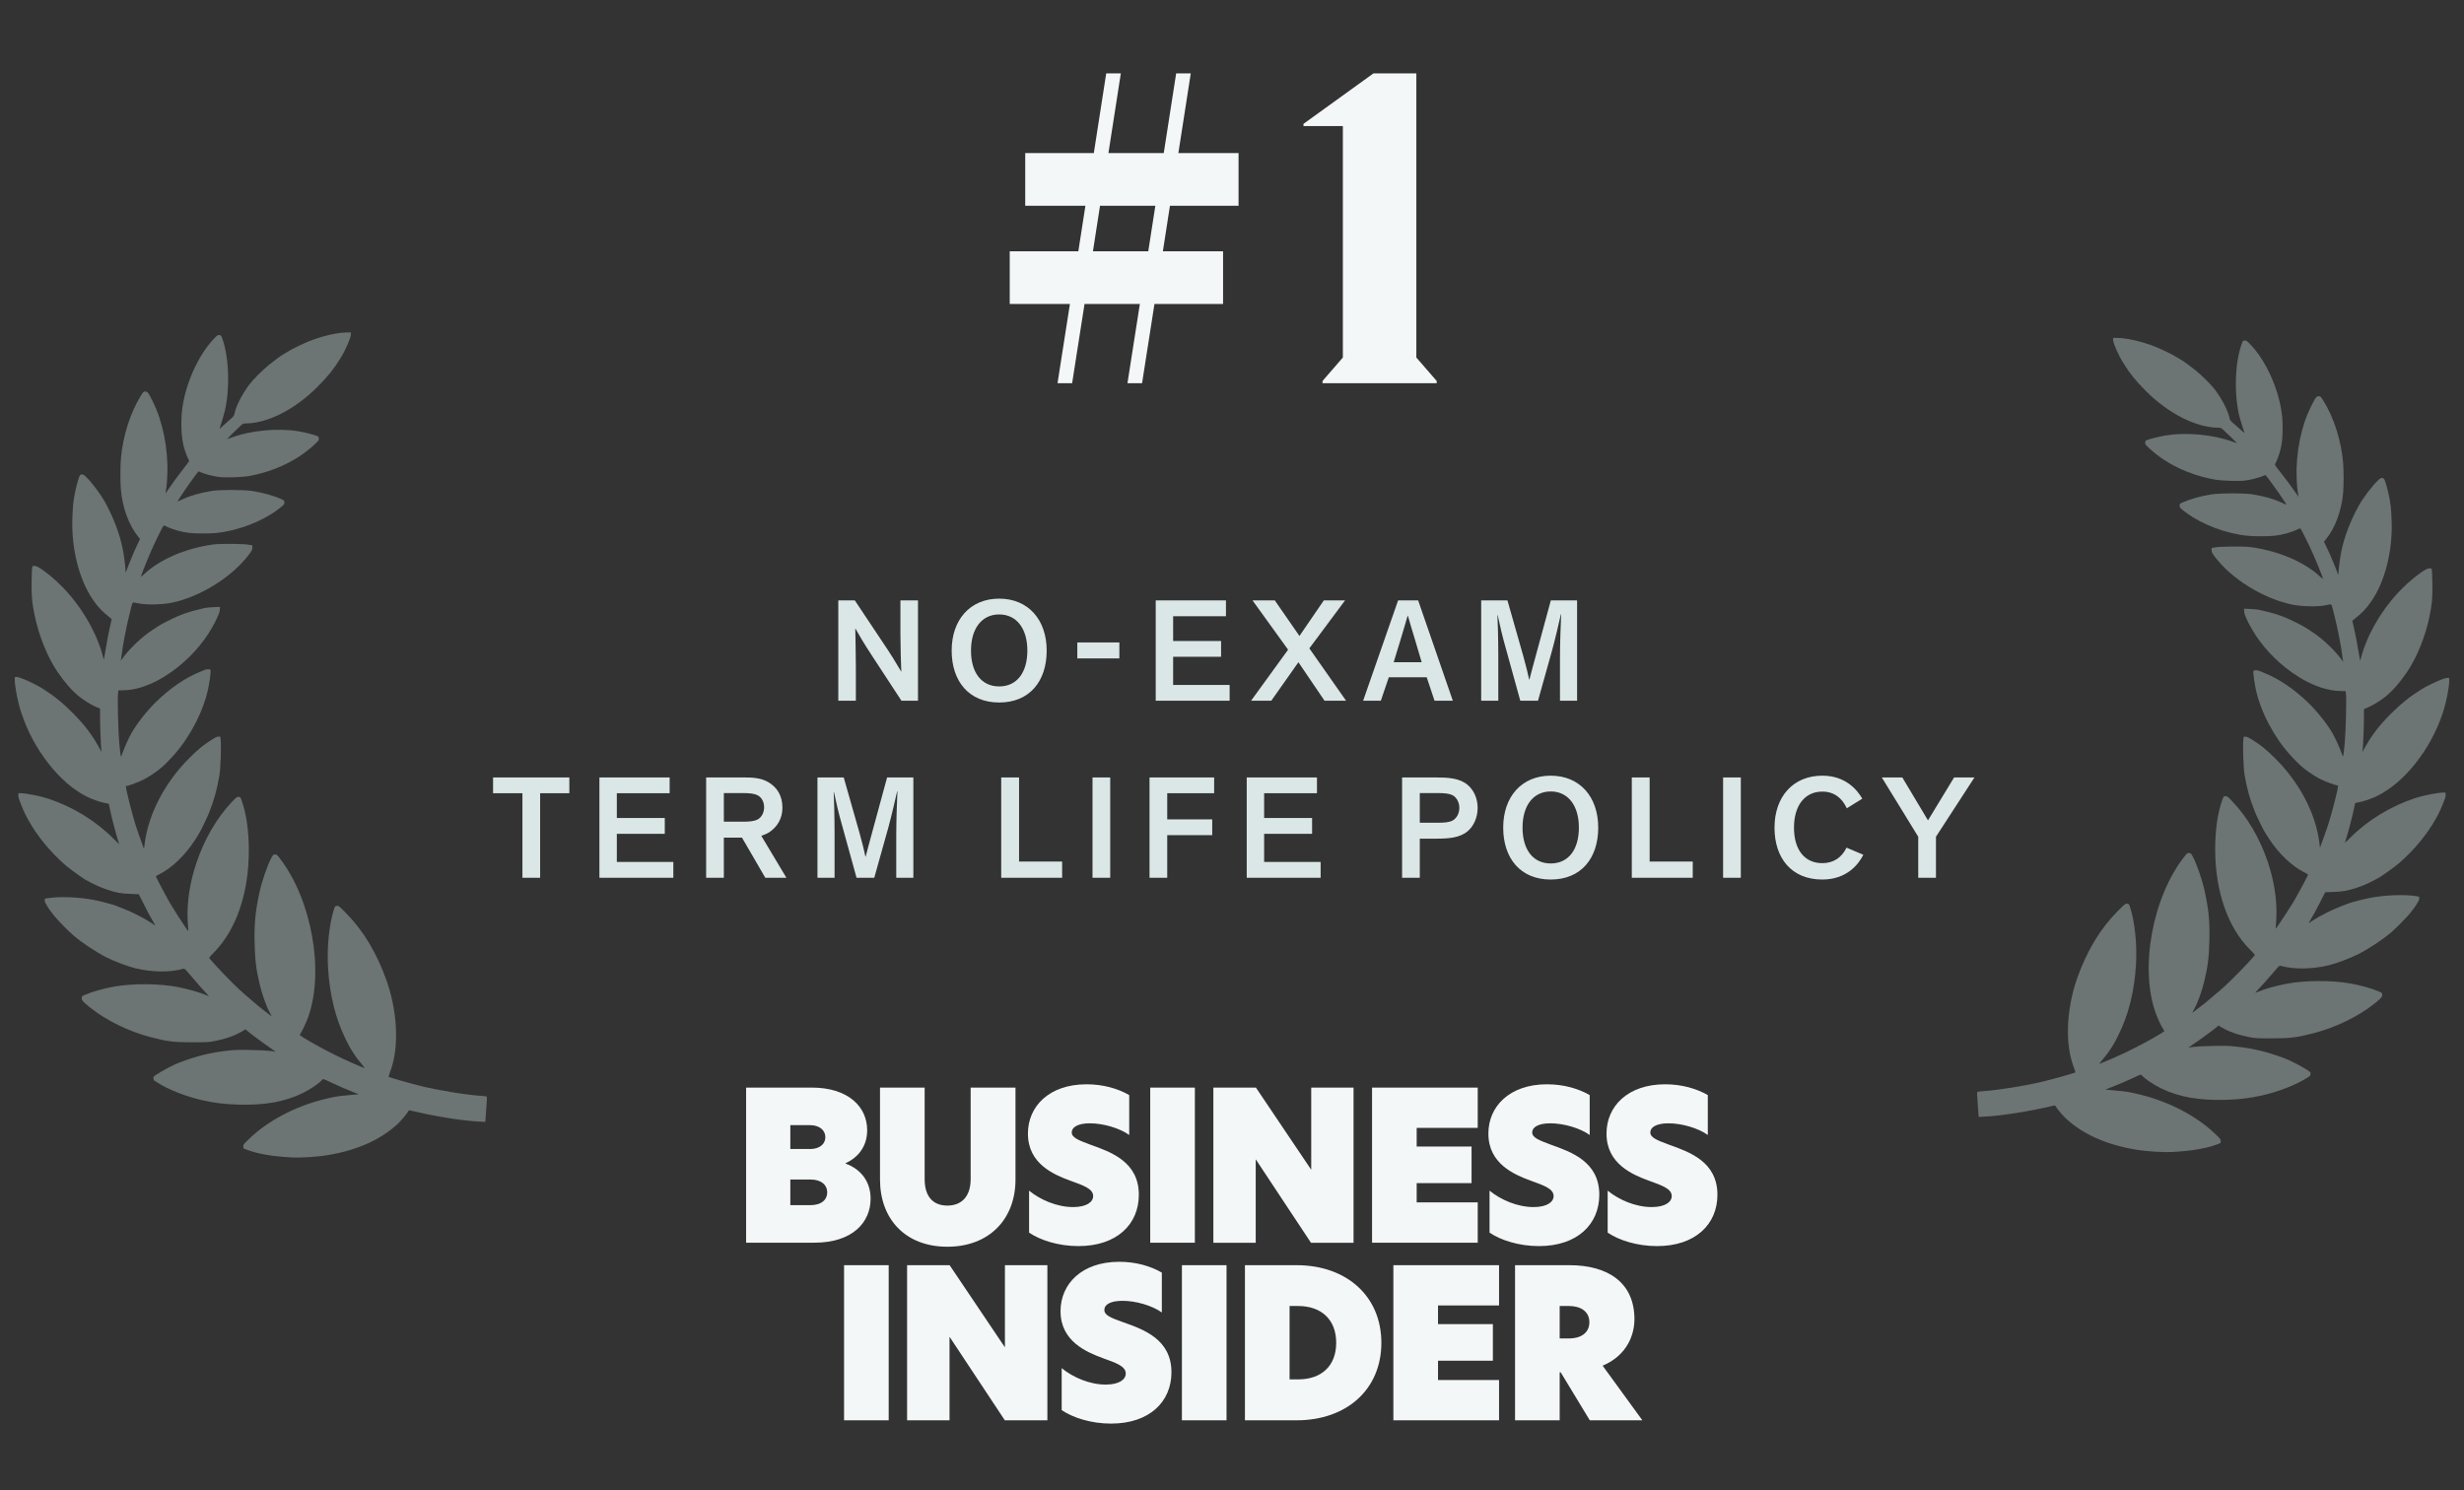
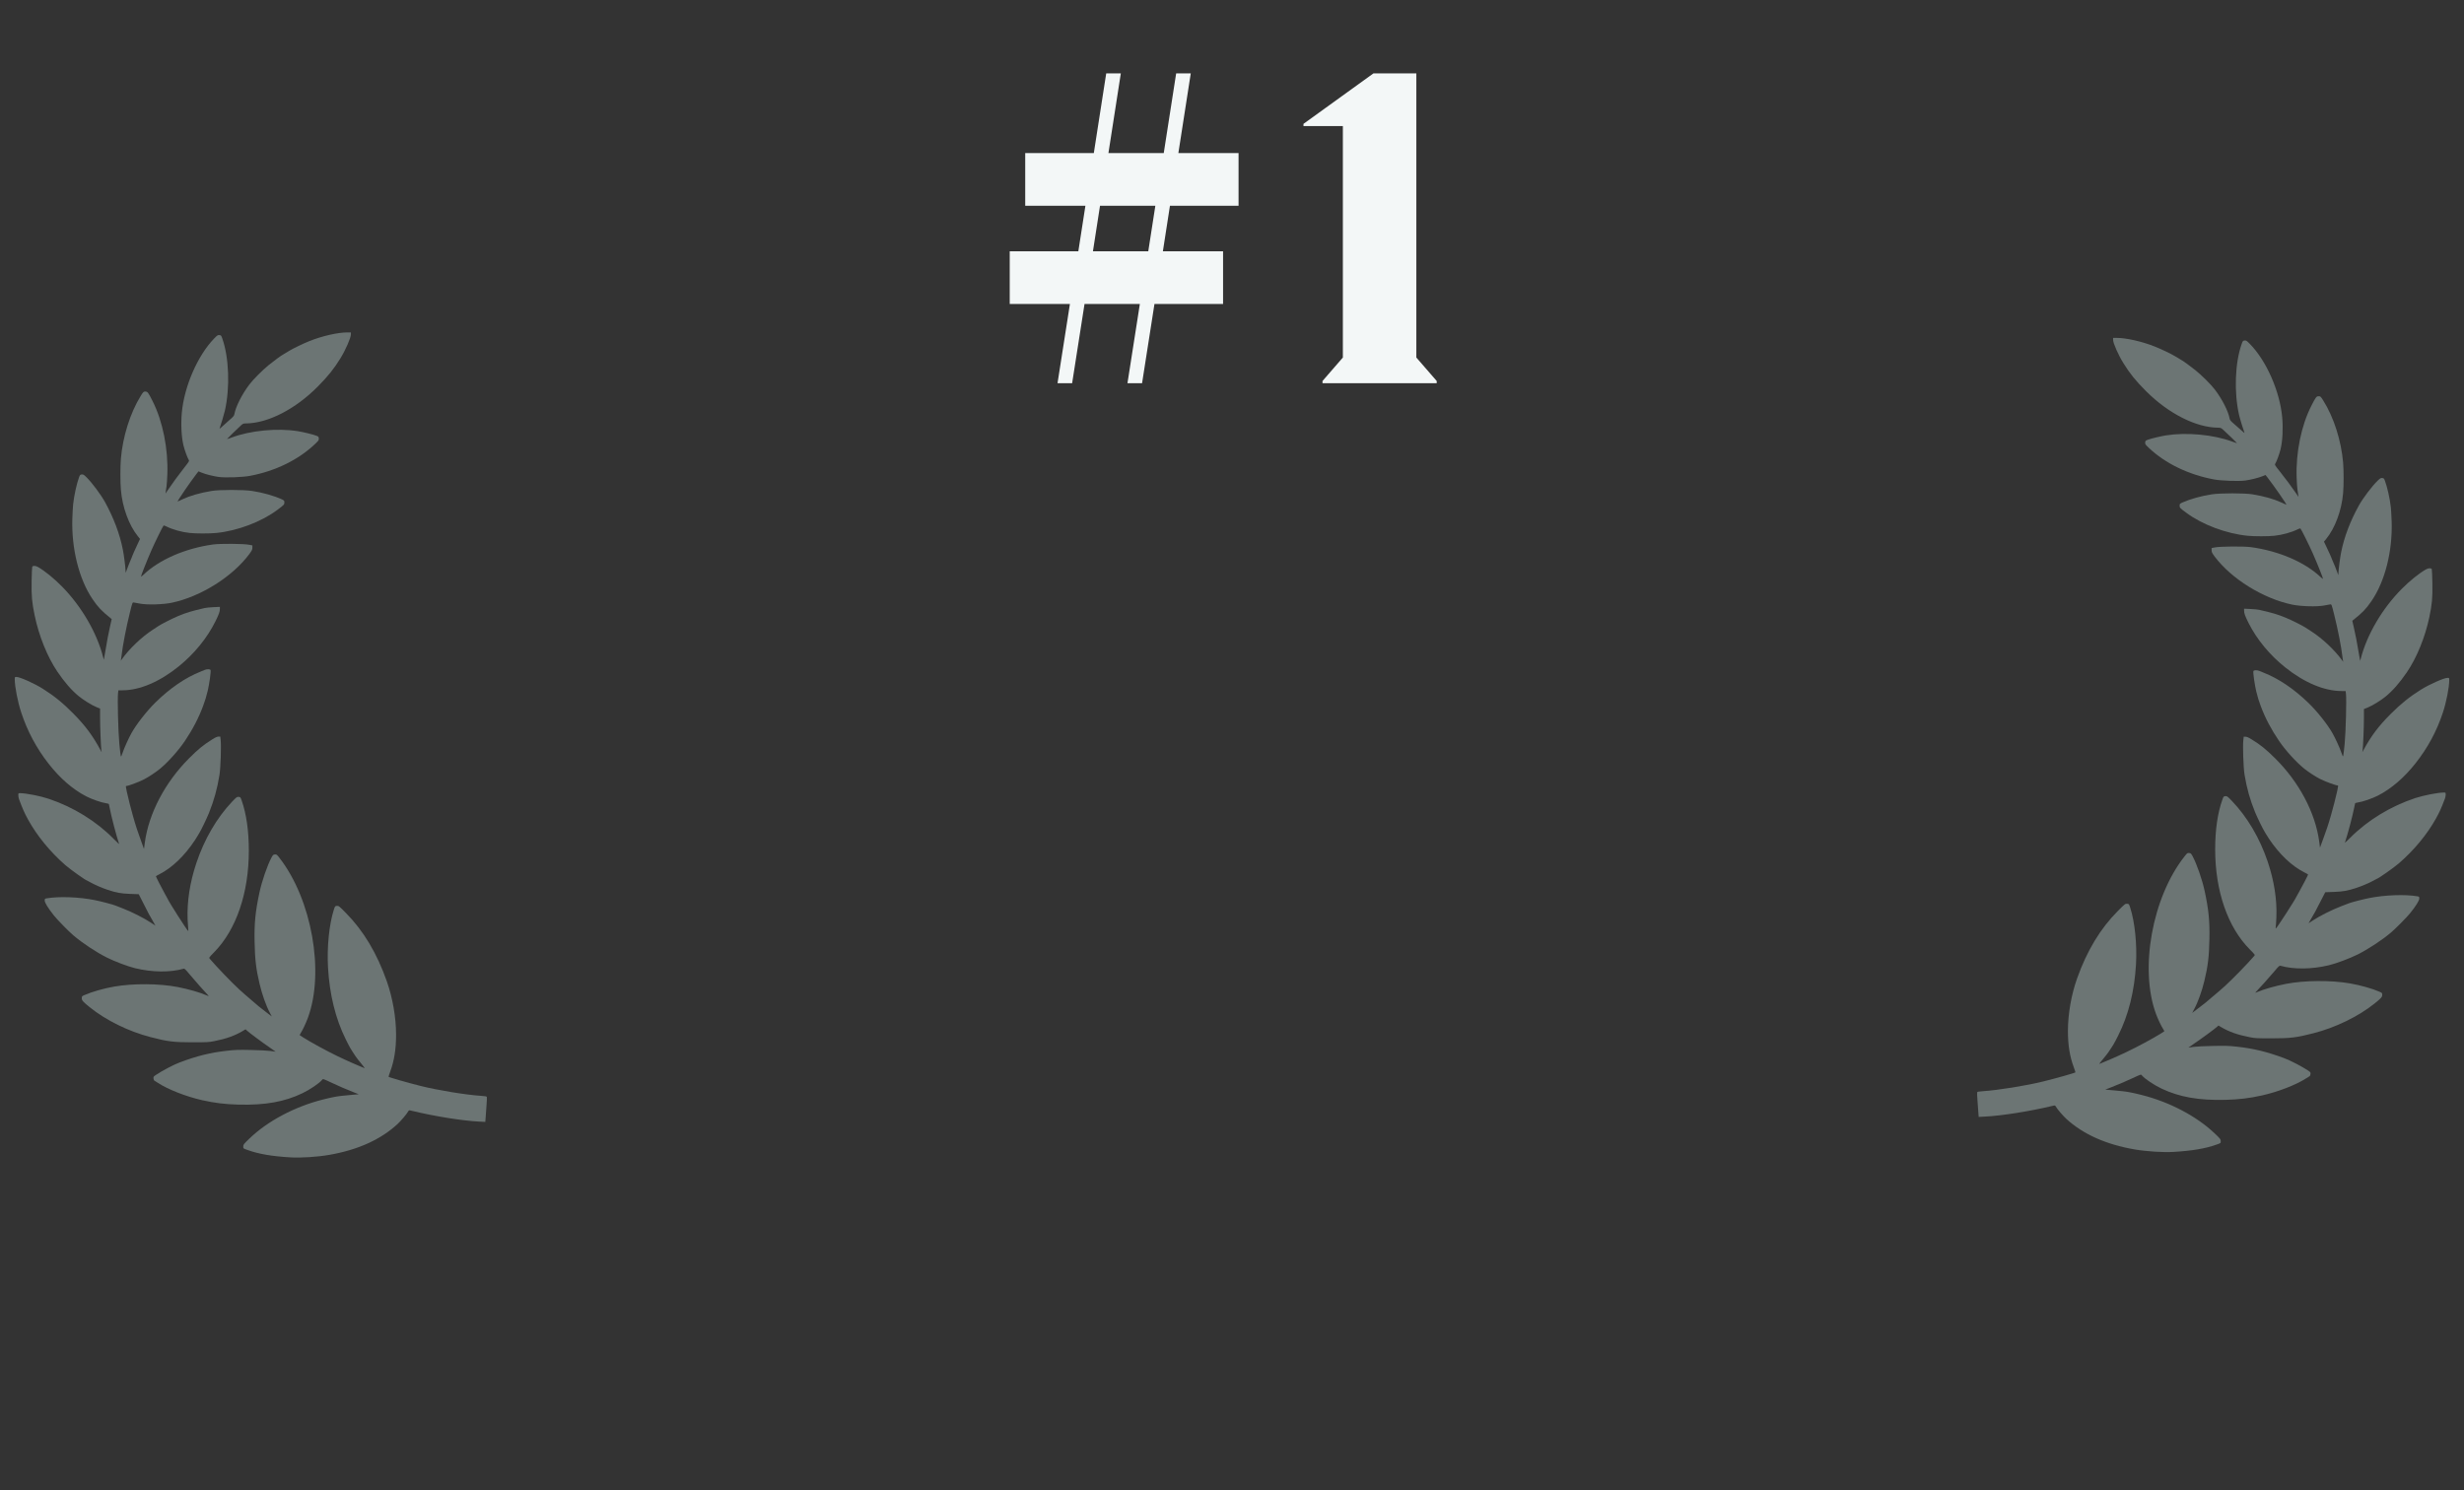
<svg xmlns="http://www.w3.org/2000/svg" width="167" height="101" viewBox="0 0 167 101" fill="none">
  <rect x="0" y="0" width="167" height="101" fill="#333333" stroke="none" />
  <path opacity="0.4" d="M19.704 78.455C18.441 78.382 17.543 78.229 16.796 77.96C16.476 77.849 16.487 77.856 16.487 77.713C16.487 77.587 16.514 77.552 16.91 77.173C18.135 75.994 19.966 75.022 21.855 74.541C22.148 74.468 22.451 74.394 22.526 74.384C22.602 74.37 22.743 74.346 22.836 74.325C22.933 74.307 23.301 74.265 23.659 74.234L24.312 74.175L23.986 74.046C23.466 73.84 23.005 73.645 22.526 73.418C21.859 73.105 21.897 73.119 21.828 73.202C21.645 73.429 20.998 73.868 20.499 74.105C19.281 74.691 17.977 74.921 16.177 74.879C15.251 74.855 14.539 74.767 13.692 74.576C12.601 74.328 11.383 73.851 10.688 73.394C10.612 73.345 10.519 73.286 10.481 73.265C10.437 73.241 10.409 73.181 10.402 73.105C10.392 72.99 10.405 72.972 10.574 72.861C11.004 72.571 11.779 72.167 12.188 72.014C13.345 71.578 14.26 71.351 15.385 71.226C15.932 71.163 16.16 71.156 17.003 71.174C17.588 71.184 18.121 71.212 18.328 71.24C18.517 71.271 18.675 71.289 18.679 71.289C18.682 71.285 18.49 71.149 18.249 70.985C17.815 70.692 16.889 70.002 16.727 69.852L16.642 69.772L16.469 69.877C15.929 70.201 15.341 70.414 14.525 70.574C14.167 70.647 14.029 70.654 13.045 70.654C11.761 70.654 11.352 70.602 10.189 70.299C8.709 69.915 7.164 69.152 6.083 68.277C5.608 67.893 5.543 67.82 5.543 67.663C5.543 67.538 5.55 67.527 5.725 67.451C6.21 67.235 7.026 67.001 7.745 66.876C9.032 66.653 10.801 66.666 12.047 66.907C12.787 67.053 13.534 67.266 13.992 67.465C14.16 67.538 14.177 67.534 14.081 67.44C13.926 67.287 13.169 66.429 12.859 66.056C12.577 65.715 12.508 65.649 12.446 65.666C11.517 65.927 10.326 65.913 9.156 65.631C8.644 65.506 7.745 65.164 7.202 64.889C6.486 64.523 5.587 63.927 4.971 63.404C4.665 63.146 3.86 62.323 3.643 62.044C3.254 61.553 3.03 61.187 3.03 61.047C3.03 60.929 3.041 60.918 3.144 60.898C3.973 60.751 5.364 60.8 6.427 61.016C6.826 61.096 7.642 61.309 7.814 61.379C7.88 61.406 8.127 61.501 8.365 61.595C8.946 61.821 9.79 62.25 10.199 62.525C10.381 62.651 10.533 62.748 10.533 62.745C10.533 62.738 10.45 62.595 10.354 62.424C10.099 61.989 10.096 61.981 9.731 61.26L9.404 60.615L8.822 60.594C8.203 60.573 7.88 60.514 7.281 60.312C6.909 60.19 6.393 59.963 6.117 59.806C6.004 59.744 5.911 59.691 5.904 59.691C5.825 59.691 4.772 58.942 4.424 58.639C3.388 57.732 2.504 56.648 1.905 55.561C1.65 55.094 1.537 54.839 1.289 54.173C1.262 54.104 1.241 53.982 1.241 53.905C1.241 53.769 1.244 53.766 1.361 53.766C1.757 53.766 2.738 53.957 3.306 54.149C4.978 54.71 6.537 55.672 7.718 56.878C7.924 57.087 8.083 57.234 8.072 57.209C7.873 56.603 7.556 55.397 7.432 54.759C7.411 54.644 7.387 54.532 7.38 54.511C7.377 54.491 7.284 54.459 7.174 54.445C6.892 54.41 6.2 54.17 5.835 53.978C4.92 53.501 4.049 52.741 3.285 51.758C2.463 50.705 1.853 49.558 1.437 48.293C1.2 47.575 1 46.543 1 46.048C1 45.888 1 45.888 1.117 45.888C1.351 45.888 2.353 46.337 2.91 46.693C3.684 47.181 4.276 47.665 4.978 48.377C5.791 49.203 6.286 49.868 6.816 50.855L6.892 50.994L6.871 50.855C6.837 50.611 6.782 49.272 6.782 48.642V48.031L6.541 47.934C6.217 47.801 5.649 47.449 5.336 47.191C4.841 46.783 4.369 46.24 3.884 45.522C3.206 44.518 2.635 43.102 2.346 41.705C2.167 40.844 2.125 40.391 2.143 39.387C2.153 38.888 2.17 38.453 2.184 38.421C2.222 38.334 2.411 38.341 2.569 38.432C3.03 38.693 3.677 39.219 4.225 39.781C5.543 41.13 6.579 42.918 6.995 44.563L7.033 44.72L7.064 44.581C7.078 44.504 7.122 44.26 7.157 44.04C7.274 43.347 7.325 43.061 7.449 42.507L7.57 41.966L7.494 41.903C6.885 41.415 6.637 41.154 6.272 40.614C5.357 39.268 4.837 37.191 4.903 35.151C4.913 34.796 4.94 34.357 4.958 34.175C5.02 33.59 5.199 32.781 5.36 32.345C5.419 32.189 5.436 32.171 5.539 32.161C5.643 32.15 5.68 32.175 5.863 32.352C6.234 32.718 6.84 33.531 7.119 34.036C7.711 35.117 8.12 36.204 8.327 37.26C8.396 37.605 8.496 38.372 8.509 38.672L8.52 38.829L8.602 38.602C8.678 38.383 8.788 38.114 8.919 37.811C8.957 37.727 8.984 37.654 8.984 37.644C8.984 37.623 9.136 37.288 9.359 36.811L9.49 36.532L9.346 36.354C8.733 35.591 8.296 34.395 8.193 33.199C8.148 32.691 8.148 31.631 8.193 31.101C8.317 29.602 8.826 27.981 9.542 26.831C9.717 26.552 9.728 26.542 9.851 26.542C10.003 26.542 10.048 26.601 10.344 27.193C11.032 28.556 11.407 30.428 11.342 32.154C11.331 32.471 11.307 32.823 11.29 32.938C11.273 33.053 11.249 33.217 11.238 33.3L11.218 33.454L11.38 33.213C11.693 32.75 12.095 32.203 12.467 31.728C12.828 31.268 12.839 31.247 12.79 31.171C12.698 31.024 12.508 30.502 12.433 30.184C12.295 29.616 12.254 28.755 12.322 27.985C12.481 26.2 13.396 24.095 14.518 22.941C14.725 22.728 14.759 22.704 14.869 22.714C14.983 22.725 14.993 22.735 15.069 22.951C15.523 24.241 15.595 26.273 15.244 27.831C15.189 28.079 14.952 28.863 14.88 29.051C14.869 29.079 14.959 29.009 15.079 28.895C15.2 28.779 15.427 28.577 15.582 28.445C15.809 28.25 15.867 28.18 15.884 28.079C15.977 27.563 16.394 26.737 16.896 26.071C17.151 25.729 17.784 25.095 18.207 24.75C18.572 24.454 19.081 24.081 19.205 24.021C19.26 23.994 19.288 23.976 19.601 23.781C19.859 23.624 20.527 23.3 20.96 23.125C21.828 22.777 22.888 22.533 23.545 22.533H23.782V22.669C23.782 22.895 23.428 23.711 23.081 24.276C22.64 24.994 22.248 25.485 21.549 26.193C20.024 27.737 18.159 28.692 16.662 28.703C16.494 28.703 16.462 28.717 16.318 28.849C16.07 29.076 15.385 29.745 15.385 29.762C15.385 29.769 15.523 29.724 15.695 29.661C16.965 29.18 18.792 29.006 20.193 29.229C20.541 29.285 21.205 29.445 21.425 29.529C21.583 29.588 21.597 29.602 21.608 29.717C21.618 29.832 21.597 29.86 21.367 30.083C20.245 31.16 18.669 31.934 16.934 32.258C16.435 32.352 15.279 32.391 14.824 32.331C14.453 32.279 13.95 32.154 13.668 32.039L13.455 31.951L13.3 32.147C13.162 32.325 12.67 33.011 12.522 33.234C12.205 33.701 12.023 33.984 12.03 33.994C12.033 33.998 12.181 33.935 12.36 33.848C12.877 33.604 13.541 33.412 14.336 33.28C14.876 33.189 16.494 33.189 17.089 33.28C17.781 33.384 18.552 33.6 19.078 33.837C19.264 33.925 19.274 33.935 19.274 34.057C19.274 34.203 19.26 34.217 18.81 34.555C17.729 35.368 16.111 35.981 14.666 36.127C14.222 36.173 13.265 36.173 12.856 36.127C12.319 36.072 11.682 35.891 11.276 35.685C11.183 35.636 11.097 35.612 11.084 35.629C11.025 35.692 10.478 36.807 10.251 37.33C9.948 38.024 9.535 39.069 9.556 39.087C9.562 39.097 9.635 39.042 9.717 38.965C10.787 37.937 12.553 37.17 14.439 36.908C14.931 36.842 16.531 36.852 16.893 36.929L17.106 36.971V37.121C17.106 37.25 17.079 37.309 16.907 37.546C15.767 39.087 13.613 40.443 11.638 40.858C11.049 40.98 9.996 41.011 9.5 40.92C9.321 40.886 9.132 40.851 9.084 40.844C8.974 40.823 8.977 40.819 8.798 41.548C8.551 42.541 8.313 43.779 8.244 44.406C8.231 44.521 8.213 44.654 8.203 44.703L8.186 44.79L8.248 44.703C8.761 43.977 9.607 43.172 10.361 42.684C10.523 42.58 10.695 42.468 10.743 42.433C10.925 42.308 11.696 41.917 12.064 41.764C12.646 41.523 12.901 41.443 13.868 41.217C13.95 41.196 14.219 41.168 14.463 41.157L14.903 41.137V41.276C14.903 41.461 14.842 41.628 14.601 42.12C14.04 43.249 13.172 44.316 12.116 45.17C10.822 46.219 9.466 46.794 8.292 46.794H8.024L8 46.993C7.955 47.373 8.01 49.555 8.086 50.384C8.127 50.817 8.172 51.203 8.186 51.249C8.206 51.315 8.231 51.273 8.32 51.001C8.423 50.691 8.695 50.088 8.905 49.705C9.235 49.105 9.951 48.188 10.543 47.61C11.531 46.641 12.563 45.937 13.596 45.525C13.682 45.49 13.802 45.441 13.864 45.414C14.023 45.344 14.246 45.351 14.274 45.424C14.308 45.515 14.184 46.39 14.078 46.829C13.961 47.292 13.919 47.435 13.771 47.84C13.472 48.652 13.066 49.433 12.536 50.221C12.095 50.879 11.366 51.688 10.822 52.131C10.523 52.371 10.065 52.675 9.752 52.835C9.404 53.013 8.699 53.278 8.568 53.278C8.516 53.278 8.52 53.312 8.592 53.654C8.688 54.097 8.888 54.885 9.008 55.299C9.056 55.463 9.115 55.665 9.139 55.752C9.204 55.986 9.308 56.293 9.545 56.955L9.759 57.548L9.814 57.122C10.082 55.139 11.183 53.037 12.811 51.406C13.431 50.785 13.775 50.503 14.38 50.123C14.604 49.983 14.721 49.931 14.811 49.931H14.931L14.955 50.158C15.003 50.59 14.952 52.075 14.873 52.545C14.721 53.48 14.504 54.257 14.164 55.108C14.009 55.491 13.616 56.303 13.506 56.471C13.462 56.537 13.424 56.599 13.424 56.61C13.424 56.62 13.327 56.774 13.214 56.948C12.512 58.011 11.669 58.82 10.815 59.256C10.677 59.325 10.567 59.388 10.567 59.399C10.567 59.433 10.966 60.218 11.152 60.545C11.259 60.737 11.355 60.911 11.362 60.929C11.438 61.124 12.663 63.045 12.742 63.093C12.77 63.111 12.773 63.087 12.759 63.01C12.749 62.951 12.729 62.64 12.715 62.316C12.67 61.114 12.87 59.813 13.307 58.506C13.847 56.892 14.683 55.453 15.729 54.344C16.032 54.027 16.06 54.006 16.173 54.017C16.291 54.027 16.301 54.037 16.377 54.254C16.7 55.17 16.865 56.331 16.865 57.67C16.865 60.528 16.012 63.024 14.518 64.544C14.16 64.91 14.153 64.92 14.215 64.99C14.697 65.555 15.674 66.569 16.211 67.067C16.39 67.231 16.762 67.559 17.037 67.789C17.313 68.022 17.543 68.221 17.553 68.231C17.564 68.242 17.763 68.399 17.997 68.577L18.421 68.904L18.287 68.646C18.028 68.162 17.76 67.402 17.591 66.684C17.354 65.69 17.278 65.032 17.254 63.822C17.23 62.574 17.309 61.793 17.578 60.528C17.743 59.744 18.118 58.656 18.404 58.123C18.496 57.952 18.52 57.931 18.631 57.921C18.744 57.91 18.765 57.924 18.937 58.147C21.133 60.964 22.01 65.896 20.868 68.995C20.74 69.34 20.534 69.786 20.389 70.016C20.345 70.09 20.307 70.156 20.307 70.163C20.307 70.177 20.702 70.424 21.012 70.602C21.787 71.052 22.753 71.55 23.421 71.85C23.593 71.927 23.8 72.021 23.886 72.059C23.972 72.101 24.182 72.188 24.35 72.258C24.523 72.327 24.684 72.394 24.708 72.407C24.736 72.418 24.633 72.275 24.478 72.09C24.323 71.906 24.154 71.689 24.103 71.609C23.714 71.02 23.738 71.058 23.438 70.462C22.74 69.061 22.334 67.409 22.23 65.565C22.155 64.178 22.31 62.661 22.623 61.675C22.705 61.42 22.709 61.417 22.833 61.406C22.957 61.396 22.981 61.413 23.469 61.912C24.65 63.118 25.548 64.62 26.219 66.523C26.615 67.649 26.845 68.974 26.845 70.149C26.845 71.118 26.718 71.909 26.446 72.644C26.381 72.829 26.329 72.983 26.336 72.99C26.381 73.035 27.64 73.394 28.515 73.614C29.667 73.903 31.581 74.217 32.603 74.283C32.882 74.3 32.982 74.321 32.995 74.356C33.006 74.384 32.999 74.638 32.975 74.917C32.954 75.2 32.926 75.569 32.916 75.74L32.892 76.05L32.476 76.029C31.354 75.974 29.447 75.67 27.909 75.297C27.72 75.248 27.716 75.252 27.665 75.339C27.565 75.52 27.183 75.97 26.956 76.183C25.82 77.239 24.261 77.946 22.32 78.284C21.525 78.424 20.386 78.497 19.704 78.455Z" fill="#C0D8D5" />
  <path d="M71.675 25.976L72.515 20.606H68.435V17.036H73.085L73.565 13.946H69.485V10.376H74.135L74.975 4.976H75.965L75.125 10.376H78.875L79.715 4.976H80.705L79.865 10.376H83.945V13.946H79.295L78.815 17.036H82.895V20.606H78.245L77.405 25.976H76.415L77.255 20.606H73.505L72.665 25.976H71.675ZM74.075 17.036H77.825L78.305 13.946H74.555L74.075 17.036ZM97.374 25.976H89.634V25.826L91.014 24.236V8.546H88.344V8.396L93.084 4.976H95.994V24.236L97.374 25.826V25.976Z" fill="#F3F7F7" />
-   <path d="M57.937 40.7L59.777 43.46C60.397 44.38 60.697 44.87 61.077 45.52H61.087C61.067 45.12 61.027 43.83 61.027 42.98V40.7H62.217V47.5H61.097L59.167 44.55C58.487 43.52 58.317 43.19 57.977 42.61H57.967C57.977 43.33 58.007 44.23 58.007 45.23V47.5H56.817V40.7H57.937ZM64.5 44.1C64.5 42.02 65.74 40.58 67.72 40.58C69.7 40.58 70.94 42.02 70.94 44.1C70.94 46.17 69.79 47.62 67.72 47.62C65.66 47.62 64.5 46.17 64.5 44.1ZM65.81 44.1C65.81 45.58 66.51 46.53 67.72 46.53C68.93 46.53 69.63 45.58 69.63 44.1C69.63 42.62 68.91 41.65 67.72 41.65C66.53 41.65 65.81 42.62 65.81 44.1ZM75.866 44.63H73.016V43.55H75.866V44.63ZM83.09 41.77H79.51V43.45H82.76V44.52H79.51V46.43H83.34V47.5H78.33V40.7H83.09V41.77ZM88.742 43.95L91.232 47.5H89.772L88.002 44.89L86.162 47.5H84.792L87.302 44.04L84.892 40.7H86.402L88.072 43.11L89.722 40.7H91.162L88.742 43.95ZM94.127 45.91L93.587 47.5H92.387L94.757 40.7H96.117L98.467 47.5H97.227L96.697 45.91H94.127ZM96.357 44.89L95.897 43.34C95.747 42.83 95.557 42.23 95.417 41.73H95.407C95.267 42.23 95.067 42.88 94.907 43.42L94.457 44.89H96.357ZM104.239 47.5H103.039L102.039 43.88C101.839 43.18 101.639 42.34 101.509 41.7H101.489C101.509 42.02 101.549 43.28 101.549 44.55V47.5H100.389V40.7H102.169L103.239 44.46C103.419 45.1 103.579 45.76 103.639 46.06H103.659C103.719 45.79 103.939 45.02 104.089 44.45L105.109 40.7H106.889V47.5H105.729V44.62C105.729 43.67 105.779 42.21 105.809 41.64H105.789C105.729 41.93 105.359 43.51 105.189 44.11L104.239 47.5ZM33.418 53.77V52.7H38.588V53.77H36.608V59.5H35.408V53.77H33.418ZM45.386 53.77H41.806V55.45H45.056V56.52H41.806V58.43H45.636V59.5H40.626V52.7H45.386V53.77ZM50.289 56.78H49.059V59.5H47.859V52.7H50.349C50.929 52.7 51.539 52.71 52.059 53.01C52.659 53.36 53.029 53.92 53.029 54.75C53.029 55.5 52.679 56.05 52.129 56.42C51.969 56.52 51.759 56.6 51.599 56.66L53.299 59.5H51.869L50.289 56.78ZM49.059 53.76V55.7H50.349C50.839 55.7 51.099 55.66 51.309 55.57C51.609 55.43 51.789 55.09 51.789 54.72C51.789 54.35 51.609 54.02 51.309 53.89C51.099 53.8 50.839 53.76 50.349 53.76H49.059ZM59.254 59.5H58.054L57.054 55.88C56.854 55.18 56.654 54.34 56.524 53.7H56.504C56.524 54.02 56.564 55.28 56.564 56.55V59.5H55.404V52.7H57.184L58.254 56.46C58.434 57.1 58.594 57.76 58.654 58.06H58.674C58.734 57.79 58.954 57.02 59.104 56.45L60.124 52.7H61.904V59.5H60.744V56.62C60.744 55.67 60.794 54.21 60.824 53.64H60.804C60.744 53.93 60.374 55.51 60.204 56.11L59.254 59.5ZM67.858 52.7H69.068V58.4H71.988V59.5H67.858V52.7ZM75.246 52.7V59.5H74.046V52.7H75.246ZM82.29 53.77H79.11V55.54H82.16V56.61H79.11V59.5H77.91V52.7H82.29V53.77ZM89.258 53.77H85.678V55.45H88.928V56.52H85.678V58.43H89.508V59.5H84.498V52.7H89.258V53.77ZM96.228 53.76V55.77H97.468C97.948 55.77 98.218 55.73 98.418 55.64C98.718 55.49 98.908 55.15 98.908 54.76C98.908 54.38 98.718 54.03 98.418 53.89C98.218 53.8 97.948 53.76 97.468 53.76H96.228ZM95.028 59.5V52.7H97.298C98.138 52.7 98.928 52.74 99.478 53.21C99.898 53.57 100.148 54.13 100.148 54.76C100.148 55.4 99.898 55.98 99.478 56.34C98.928 56.81 98.138 56.85 97.298 56.85H96.228V59.5H95.028ZM101.881 56.1C101.881 54.02 103.121 52.58 105.101 52.58C107.081 52.58 108.321 54.02 108.321 56.1C108.321 58.17 107.171 59.62 105.101 59.62C103.041 59.62 101.881 58.17 101.881 56.1ZM103.191 56.1C103.191 57.58 103.891 58.53 105.101 58.53C106.311 58.53 107.011 57.58 107.011 56.1C107.011 54.62 106.291 53.65 105.101 53.65C103.911 53.65 103.191 54.62 103.191 56.1ZM110.597 52.7H111.807V58.4H114.727V59.5H110.597V52.7ZM117.985 52.7V59.5H116.785V52.7H117.985ZM125.149 57.46L126.289 57.94C125.979 58.57 125.179 59.62 123.509 59.62C121.419 59.62 120.269 58.17 120.269 56.1C120.269 54.02 121.519 52.58 123.509 52.58C125.089 52.58 125.879 53.55 126.219 54.14L125.169 54.79C124.839 54.08 124.299 53.66 123.509 53.66C122.309 53.66 121.589 54.62 121.589 56.1C121.589 57.58 122.289 58.51 123.509 58.51C124.279 58.51 124.829 58.12 125.149 57.46ZM131.211 56.72V59.5H130.011V56.72L127.541 52.7H128.931L130.671 55.61L132.441 52.7H133.821L131.211 56.72Z" fill="#DAE7E6" />
  <g clip-path="url(#clip0_46286_11924)">
    <path fill-rule="evenodd" clip-rule="evenodd" d="M50.568 73.723H55.011C57.483 73.723 58.773 75.017 58.773 76.612C58.773 77.712 58.163 78.459 57.313 78.847V78.876C58.397 79.272 59.006 80.141 59.006 81.255C59.006 82.844 57.802 84.238 55.188 84.238H50.568V73.723ZM54.869 77.892C55.606 77.892 55.939 77.511 55.939 77.087C55.939 76.662 55.606 76.267 54.869 76.267H53.565V77.884H54.869V77.892ZM54.911 81.694C55.691 81.694 56.066 81.313 56.066 80.824C56.066 80.335 55.676 79.954 54.925 79.954H53.565V81.694H54.911ZM59.644 79.962V73.723H62.669V79.933C62.669 81.104 63.236 81.722 64.207 81.722C65.177 81.722 65.787 81.104 65.787 79.918V73.723H68.826V79.962C68.826 82.607 67.076 84.511 64.207 84.511C61.337 84.511 59.644 82.607 59.644 79.962ZM76.534 74.233V76.936C75.882 76.468 74.77 76.145 73.87 76.145C73.048 76.145 72.638 76.411 72.638 76.763C72.638 77.115 73.098 77.295 73.913 77.597C75.301 78.093 77.186 78.754 77.186 80.989C77.186 82.987 75.698 84.468 73.091 84.468C71.745 84.468 70.512 84.073 69.747 83.555V80.709C70.498 81.327 71.632 81.823 72.73 81.823C73.658 81.823 74.09 81.471 74.09 81.076C74.09 80.565 73.381 80.343 72.538 80.033C71.426 79.624 69.669 78.891 69.669 76.849C69.662 75.009 71.093 73.5 73.644 73.5C74.77 73.5 75.783 73.795 76.534 74.233ZM77.958 73.723H80.983V84.238H77.958V73.723ZM91.738 84.245H88.855L85.121 78.603H85.107V84.245H82.237V73.723H85.121L88.855 79.272H88.869V73.723H91.738V84.245ZM92.992 73.723H100.155V76.454H96.017V77.719H99.737V80.199H96.017V81.507H100.155V84.238H92.992V73.723ZM107.743 74.233V76.936C107.091 76.468 105.979 76.145 105.079 76.145C104.257 76.145 103.846 76.411 103.846 76.763C103.846 77.115 104.307 77.295 105.121 77.597C106.51 78.093 108.394 78.754 108.394 80.989C108.394 82.987 106.907 84.468 104.299 84.468C102.953 84.468 101.721 84.073 100.955 83.555V80.709C101.706 81.327 102.84 81.823 103.938 81.823C104.866 81.823 105.298 81.471 105.298 81.076C105.298 80.565 104.59 80.343 103.747 80.033C102.635 79.624 100.877 78.891 100.877 76.849C100.87 75.009 102.302 73.5 104.852 73.5C105.979 73.5 106.992 73.795 107.743 74.233ZM115.748 74.233V76.936C115.097 76.468 113.984 76.145 113.085 76.145C112.263 76.145 111.852 76.411 111.852 76.763C111.852 77.115 112.312 77.295 113.127 77.597C114.516 78.093 116.4 78.754 116.4 80.989C116.4 82.987 114.912 84.468 112.305 84.468C110.959 84.468 109.726 84.073 108.961 83.555V80.709C109.712 81.327 110.846 81.823 111.944 81.823C112.872 81.823 113.304 81.471 113.304 81.076C113.304 80.565 112.596 80.343 111.753 80.033C110.64 79.624 108.883 78.891 108.883 76.849C108.876 75.009 110.307 73.5 112.858 73.5C113.984 73.5 114.997 73.795 115.748 74.233ZM57.207 96.277H60.232V85.762H57.207V96.277ZM70.987 85.762H68.11V91.311H68.096L64.362 85.762H61.479V96.277H64.355V90.635H64.37L68.103 96.277H70.987V85.762ZM75.861 85.532C73.311 85.532 71.879 87.041 71.879 88.881C71.879 90.922 73.644 91.656 74.749 92.065C75.599 92.374 76.3 92.597 76.3 93.108C76.3 93.503 75.868 93.855 74.94 93.855C73.842 93.855 72.708 93.359 71.957 92.741V95.587C72.722 96.105 73.955 96.5 75.301 96.5C77.909 96.5 79.396 95.019 79.396 93.021C79.396 90.786 77.512 90.118 76.123 89.629C75.301 89.334 74.848 89.162 74.848 88.795C74.848 88.428 75.266 88.177 76.081 88.177C76.981 88.177 78.093 88.5 78.745 88.968V86.265C77.994 85.827 76.981 85.532 75.861 85.532ZM80.105 96.277H83.13V85.762H80.105V96.277ZM87.402 93.503H87.983C89.549 93.503 90.562 92.604 90.562 91.023C90.562 89.442 89.549 88.529 87.983 88.529H87.402V93.503ZM93.623 91.023C93.623 94.193 91.263 96.277 87.877 96.277H84.377V85.762H87.877C91.263 85.762 93.623 87.861 93.623 91.023ZM94.437 96.277H101.6V93.546H97.463V92.238H101.182V89.758H97.463V88.493H101.6V85.762H94.437V96.277ZM106.361 90.728C107.126 90.728 107.721 90.362 107.721 89.629C107.721 88.896 107.126 88.529 106.347 88.529H105.709V90.728H106.361ZM111.313 96.277H107.75L105.78 93.028H105.709V96.277H102.684V85.762H106.375C108.968 85.762 110.775 86.933 110.775 89.42C110.775 90.405 110.343 91.843 108.621 92.576L111.313 96.277Z" fill="#F3F7F7" />
  </g>
  <path opacity="0.4" d="M147.296 78.084C148.559 78.012 149.457 77.861 150.204 77.596C150.524 77.486 150.513 77.493 150.513 77.352C150.513 77.228 150.486 77.193 150.09 76.818C148.865 75.656 147.034 74.696 145.145 74.222C144.852 74.149 144.549 74.077 144.474 74.067C144.398 74.053 144.257 74.029 144.164 74.008C144.068 73.991 143.699 73.95 143.341 73.919L142.687 73.86L143.014 73.733C143.534 73.53 143.995 73.338 144.474 73.114C145.141 72.805 145.103 72.818 145.172 72.901C145.355 73.124 146.002 73.558 146.501 73.792C147.719 74.37 149.023 74.597 150.823 74.555C151.749 74.531 152.461 74.445 153.308 74.256C154.399 74.012 155.617 73.541 156.312 73.09C156.388 73.042 156.481 72.983 156.519 72.963C156.563 72.939 156.591 72.88 156.598 72.805C156.608 72.691 156.594 72.674 156.426 72.564C155.996 72.278 155.221 71.879 154.812 71.728C153.655 71.298 152.74 71.074 151.615 70.951C151.067 70.889 150.84 70.882 149.997 70.899C149.412 70.909 148.879 70.937 148.672 70.964C148.483 70.995 148.325 71.013 148.321 71.013C148.318 71.009 148.51 70.875 148.751 70.713C149.185 70.424 150.111 69.743 150.272 69.596L150.359 69.516L150.531 69.62C151.071 69.939 151.659 70.149 152.475 70.307C152.833 70.38 152.971 70.386 153.955 70.386C155.239 70.386 155.648 70.335 156.811 70.036C158.291 69.657 159.836 68.904 160.917 68.041C161.392 67.662 161.457 67.59 161.457 67.436C161.457 67.312 161.45 67.301 161.275 67.226C160.79 67.012 159.974 66.782 159.255 66.658C157.968 66.438 156.199 66.452 154.953 66.689C154.213 66.834 153.466 67.043 153.008 67.239C152.84 67.312 152.823 67.308 152.919 67.215C153.074 67.064 153.831 66.218 154.141 65.85C154.423 65.513 154.492 65.447 154.554 65.465C155.483 65.723 156.674 65.709 157.844 65.43C158.356 65.306 159.255 64.969 159.798 64.698C160.514 64.337 161.413 63.748 162.029 63.232C162.335 62.978 163.14 62.166 163.357 61.891C163.746 61.406 163.97 61.045 163.97 60.907C163.97 60.79 163.959 60.78 163.856 60.759C163.027 60.615 161.636 60.663 160.573 60.876C160.174 60.955 159.358 61.165 159.186 61.234C159.12 61.262 158.873 61.354 158.635 61.447C158.054 61.671 157.21 62.094 156.801 62.366C156.619 62.489 156.467 62.586 156.467 62.582C156.467 62.575 156.55 62.434 156.646 62.266C156.901 61.836 156.904 61.829 157.269 61.117L157.596 60.481L158.178 60.46C158.797 60.44 159.12 60.381 159.719 60.182C160.091 60.061 160.607 59.838 160.883 59.683C160.996 59.621 161.089 59.569 161.096 59.569C161.175 59.569 162.228 58.83 162.576 58.531C163.612 57.636 164.496 56.567 165.095 55.493C165.35 55.033 165.463 54.782 165.711 54.125C165.738 54.056 165.759 53.935 165.759 53.86C165.759 53.726 165.756 53.722 165.639 53.722C165.243 53.722 164.262 53.911 163.694 54.1C162.022 54.654 160.463 55.604 159.282 56.794C159.076 57 158.917 57.145 158.928 57.12C159.127 56.522 159.444 55.332 159.568 54.702C159.589 54.589 159.613 54.479 159.62 54.458C159.623 54.438 159.716 54.407 159.826 54.393C160.108 54.358 160.8 54.121 161.165 53.932C162.08 53.461 162.951 52.711 163.715 51.741C164.537 50.702 165.147 49.571 165.563 48.322C165.8 47.614 166 46.596 166 46.107C166 45.949 166 45.949 165.883 45.949C165.649 45.949 164.648 46.393 164.09 46.743C163.316 47.225 162.724 47.703 162.022 48.405C161.209 49.22 160.714 49.877 160.184 50.85L160.108 50.988L160.129 50.85C160.163 50.609 160.218 49.289 160.218 48.666V48.064L160.459 47.968C160.783 47.837 161.351 47.49 161.664 47.235C162.159 46.833 162.631 46.296 163.116 45.588C163.794 44.597 164.365 43.201 164.654 41.822C164.833 40.972 164.875 40.525 164.857 39.534C164.847 39.042 164.83 38.612 164.816 38.581C164.778 38.495 164.589 38.502 164.431 38.592C163.97 38.85 163.323 39.369 162.775 39.923C161.457 41.254 160.421 43.019 160.005 44.642L159.967 44.797L159.936 44.659C159.922 44.583 159.878 44.343 159.843 44.126C159.726 43.441 159.675 43.16 159.551 42.613L159.43 42.08L159.506 42.018C160.115 41.536 160.363 41.278 160.728 40.745C161.643 39.417 162.163 37.367 162.097 35.355C162.087 35.004 162.06 34.571 162.042 34.392C161.98 33.814 161.801 33.016 161.64 32.587C161.581 32.432 161.564 32.414 161.461 32.404C161.357 32.394 161.32 32.418 161.137 32.593C160.766 32.955 160.16 33.756 159.881 34.255C159.289 35.321 158.88 36.394 158.673 37.436C158.604 37.777 158.504 38.533 158.491 38.829L158.48 38.984L158.398 38.76C158.322 38.544 158.212 38.279 158.081 37.98C158.043 37.897 158.016 37.825 158.016 37.815C158.016 37.794 157.864 37.464 157.641 36.992L157.51 36.717L157.654 36.542C158.267 35.789 158.704 34.609 158.807 33.429C158.852 32.927 158.852 31.881 158.807 31.359C158.683 29.88 158.174 28.28 157.458 27.145C157.283 26.87 157.272 26.86 157.149 26.86C156.997 26.86 156.952 26.918 156.656 27.503C155.968 28.848 155.593 30.695 155.658 32.397C155.669 32.71 155.693 33.058 155.71 33.171C155.727 33.285 155.751 33.446 155.762 33.529L155.782 33.68L155.621 33.443C155.307 32.986 154.905 32.446 154.533 31.978C154.172 31.524 154.161 31.503 154.21 31.427C154.302 31.283 154.492 30.767 154.567 30.454C154.705 29.893 154.746 29.044 154.678 28.284C154.519 26.523 153.604 24.445 152.482 23.307C152.275 23.097 152.241 23.073 152.131 23.083C152.017 23.093 152.007 23.104 151.931 23.317C151.477 24.59 151.405 26.595 151.756 28.132C151.811 28.377 152.048 29.15 152.121 29.336C152.131 29.364 152.041 29.295 151.921 29.181C151.8 29.068 151.573 28.868 151.418 28.738C151.191 28.545 151.133 28.476 151.116 28.377C151.023 27.867 150.606 27.052 150.104 26.395C149.849 26.058 149.216 25.432 148.793 25.092C148.428 24.799 147.919 24.431 147.795 24.373C147.74 24.345 147.712 24.328 147.399 24.136C147.141 23.981 146.473 23.661 146.039 23.489C145.172 23.145 144.112 22.904 143.455 22.904H143.217V23.038C143.217 23.262 143.572 24.067 143.92 24.624C144.36 25.333 144.752 25.818 145.451 26.516C146.976 28.04 148.841 28.982 150.338 28.992C150.506 28.992 150.537 29.006 150.682 29.137C150.93 29.36 151.615 30.021 151.615 30.038C151.615 30.045 151.477 30 151.305 29.938C150.035 29.463 148.208 29.291 146.807 29.512C146.459 29.567 145.795 29.725 145.575 29.807C145.417 29.866 145.403 29.88 145.392 29.993C145.382 30.107 145.403 30.134 145.633 30.354C146.755 31.417 148.331 32.181 150.066 32.501C150.565 32.593 151.721 32.631 152.176 32.573C152.547 32.521 153.05 32.397 153.332 32.284L153.545 32.198L153.7 32.39C153.838 32.566 154.33 33.243 154.478 33.464C154.795 33.924 154.977 34.203 154.97 34.213C154.967 34.217 154.819 34.155 154.64 34.069C154.123 33.828 153.459 33.639 152.664 33.508C152.124 33.419 150.506 33.419 149.911 33.508C149.219 33.611 148.448 33.825 147.922 34.059C147.736 34.145 147.726 34.155 147.726 34.275C147.726 34.42 147.74 34.434 148.19 34.767C149.271 35.569 150.889 36.174 152.334 36.318C152.778 36.363 153.735 36.363 154.144 36.318C154.681 36.263 155.318 36.084 155.724 35.882C155.817 35.833 155.903 35.809 155.916 35.827C155.975 35.888 156.522 36.989 156.749 37.505C157.052 38.189 157.465 39.221 157.445 39.239C157.438 39.249 157.365 39.194 157.283 39.118C156.212 38.103 154.447 37.347 152.561 37.089C152.069 37.023 150.469 37.034 150.107 37.109L149.894 37.151V37.299C149.894 37.426 149.921 37.484 150.094 37.718C151.233 39.239 153.387 40.576 155.362 40.986C155.951 41.106 157.004 41.137 157.5 41.048C157.679 41.013 157.868 40.979 157.916 40.972C158.026 40.951 158.023 40.948 158.202 41.667C158.449 42.647 158.687 43.868 158.756 44.487C158.769 44.601 158.787 44.731 158.797 44.779L158.814 44.865L158.752 44.779C158.239 44.064 157.393 43.27 156.639 42.788C156.477 42.685 156.305 42.575 156.257 42.54C156.075 42.417 155.304 42.031 154.936 41.88C154.354 41.643 154.099 41.564 153.132 41.34C153.05 41.319 152.781 41.292 152.537 41.282L152.096 41.261V41.398C152.096 41.581 152.158 41.746 152.399 42.231C152.96 43.345 153.828 44.398 154.884 45.24C156.178 46.276 157.534 46.843 158.708 46.843H158.976L159 47.039C159.045 47.414 158.99 49.567 158.914 50.386C158.873 50.812 158.828 51.194 158.814 51.239C158.794 51.304 158.769 51.263 158.68 50.995C158.577 50.688 158.305 50.093 158.095 49.715C157.765 49.124 157.049 48.219 156.457 47.648C155.469 46.692 154.437 45.997 153.404 45.591C153.318 45.557 153.198 45.509 153.136 45.481C152.977 45.412 152.754 45.419 152.726 45.492C152.692 45.581 152.816 46.444 152.922 46.878C153.039 47.335 153.081 47.476 153.229 47.875C153.528 48.676 153.934 49.447 154.464 50.224C154.905 50.874 155.634 51.672 156.178 52.109C156.477 52.346 156.935 52.646 157.248 52.804C157.596 52.979 158.301 53.241 158.432 53.241C158.484 53.241 158.48 53.275 158.408 53.612C158.312 54.049 158.112 54.826 157.992 55.236C157.944 55.397 157.885 55.597 157.861 55.683C157.796 55.913 157.692 56.216 157.455 56.869L157.241 57.454L157.186 57.034C156.918 55.077 155.817 53.003 154.189 51.394C153.569 50.781 153.225 50.503 152.62 50.128C152.396 49.99 152.279 49.939 152.189 49.939H152.069L152.045 50.162C151.997 50.589 152.048 52.054 152.127 52.518C152.279 53.44 152.496 54.207 152.836 55.046C152.991 55.425 153.384 56.226 153.494 56.391C153.538 56.457 153.576 56.519 153.576 56.529C153.576 56.539 153.673 56.691 153.786 56.862C154.488 57.911 155.331 58.709 156.185 59.139C156.323 59.208 156.433 59.27 156.433 59.28C156.433 59.315 156.034 60.089 155.848 60.412C155.741 60.601 155.645 60.773 155.638 60.79C155.562 60.983 154.337 62.878 154.258 62.926C154.23 62.944 154.227 62.919 154.24 62.844C154.251 62.785 154.271 62.479 154.285 62.159C154.33 60.973 154.13 59.69 153.693 58.4C153.153 56.807 152.317 55.387 151.271 54.293C150.968 53.98 150.94 53.959 150.827 53.97C150.71 53.98 150.699 53.99 150.624 54.204C150.3 55.108 150.135 56.254 150.135 57.574C150.135 60.395 150.988 62.858 152.482 64.357C152.84 64.718 152.847 64.729 152.785 64.797C152.303 65.355 151.326 66.355 150.789 66.847C150.61 67.009 150.238 67.332 149.963 67.559C149.687 67.79 149.457 67.986 149.447 67.996C149.436 68.006 149.237 68.161 149.003 68.337L148.579 68.66L148.713 68.405C148.972 67.927 149.24 67.177 149.409 66.469C149.646 65.489 149.722 64.839 149.746 63.645C149.77 62.414 149.691 61.643 149.422 60.395C149.257 59.621 148.882 58.548 148.596 58.022C148.504 57.853 148.479 57.832 148.369 57.822C148.256 57.812 148.235 57.825 148.063 58.046C145.867 60.825 144.99 65.692 146.132 68.749C146.26 69.09 146.466 69.53 146.611 69.757C146.655 69.829 146.693 69.895 146.693 69.902C146.693 69.915 146.298 70.159 145.988 70.335C145.214 70.779 144.246 71.27 143.579 71.566C143.407 71.642 143.2 71.735 143.114 71.773C143.028 71.814 142.818 71.9 142.65 71.969C142.478 72.037 142.316 72.103 142.292 72.117C142.264 72.127 142.367 71.986 142.522 71.804C142.677 71.621 142.846 71.408 142.897 71.329C143.286 70.748 143.262 70.785 143.562 70.197C144.26 68.815 144.666 67.184 144.77 65.365C144.845 63.996 144.69 62.5 144.377 61.526C144.295 61.275 144.291 61.272 144.167 61.262C144.043 61.251 144.019 61.268 143.531 61.76C142.35 62.95 141.452 64.433 140.781 66.311C140.385 67.422 140.155 68.729 140.155 69.888C140.155 70.844 140.282 71.625 140.554 72.35C140.619 72.533 140.671 72.684 140.664 72.691C140.619 72.736 139.36 73.09 138.485 73.307C137.333 73.592 135.419 73.902 134.397 73.967C134.118 73.984 134.018 74.005 134.005 74.039C133.994 74.067 134.001 74.318 134.025 74.593C134.046 74.872 134.073 75.236 134.084 75.405L134.108 75.711L134.524 75.69C135.646 75.635 137.553 75.336 139.091 74.968C139.28 74.92 139.284 74.923 139.335 75.009C139.435 75.188 139.817 75.632 140.044 75.842C141.18 76.884 142.739 77.582 144.68 77.916C145.475 78.053 146.614 78.125 147.296 78.084Z" fill="#C0D8D5" />
  <defs>
    <clipPath id="clip0_46286_11924">
-       <rect width="65.864" height="23" fill="white" transform="translate(50.568 73.5)" />
-     </clipPath>
+       </clipPath>
  </defs>
</svg>